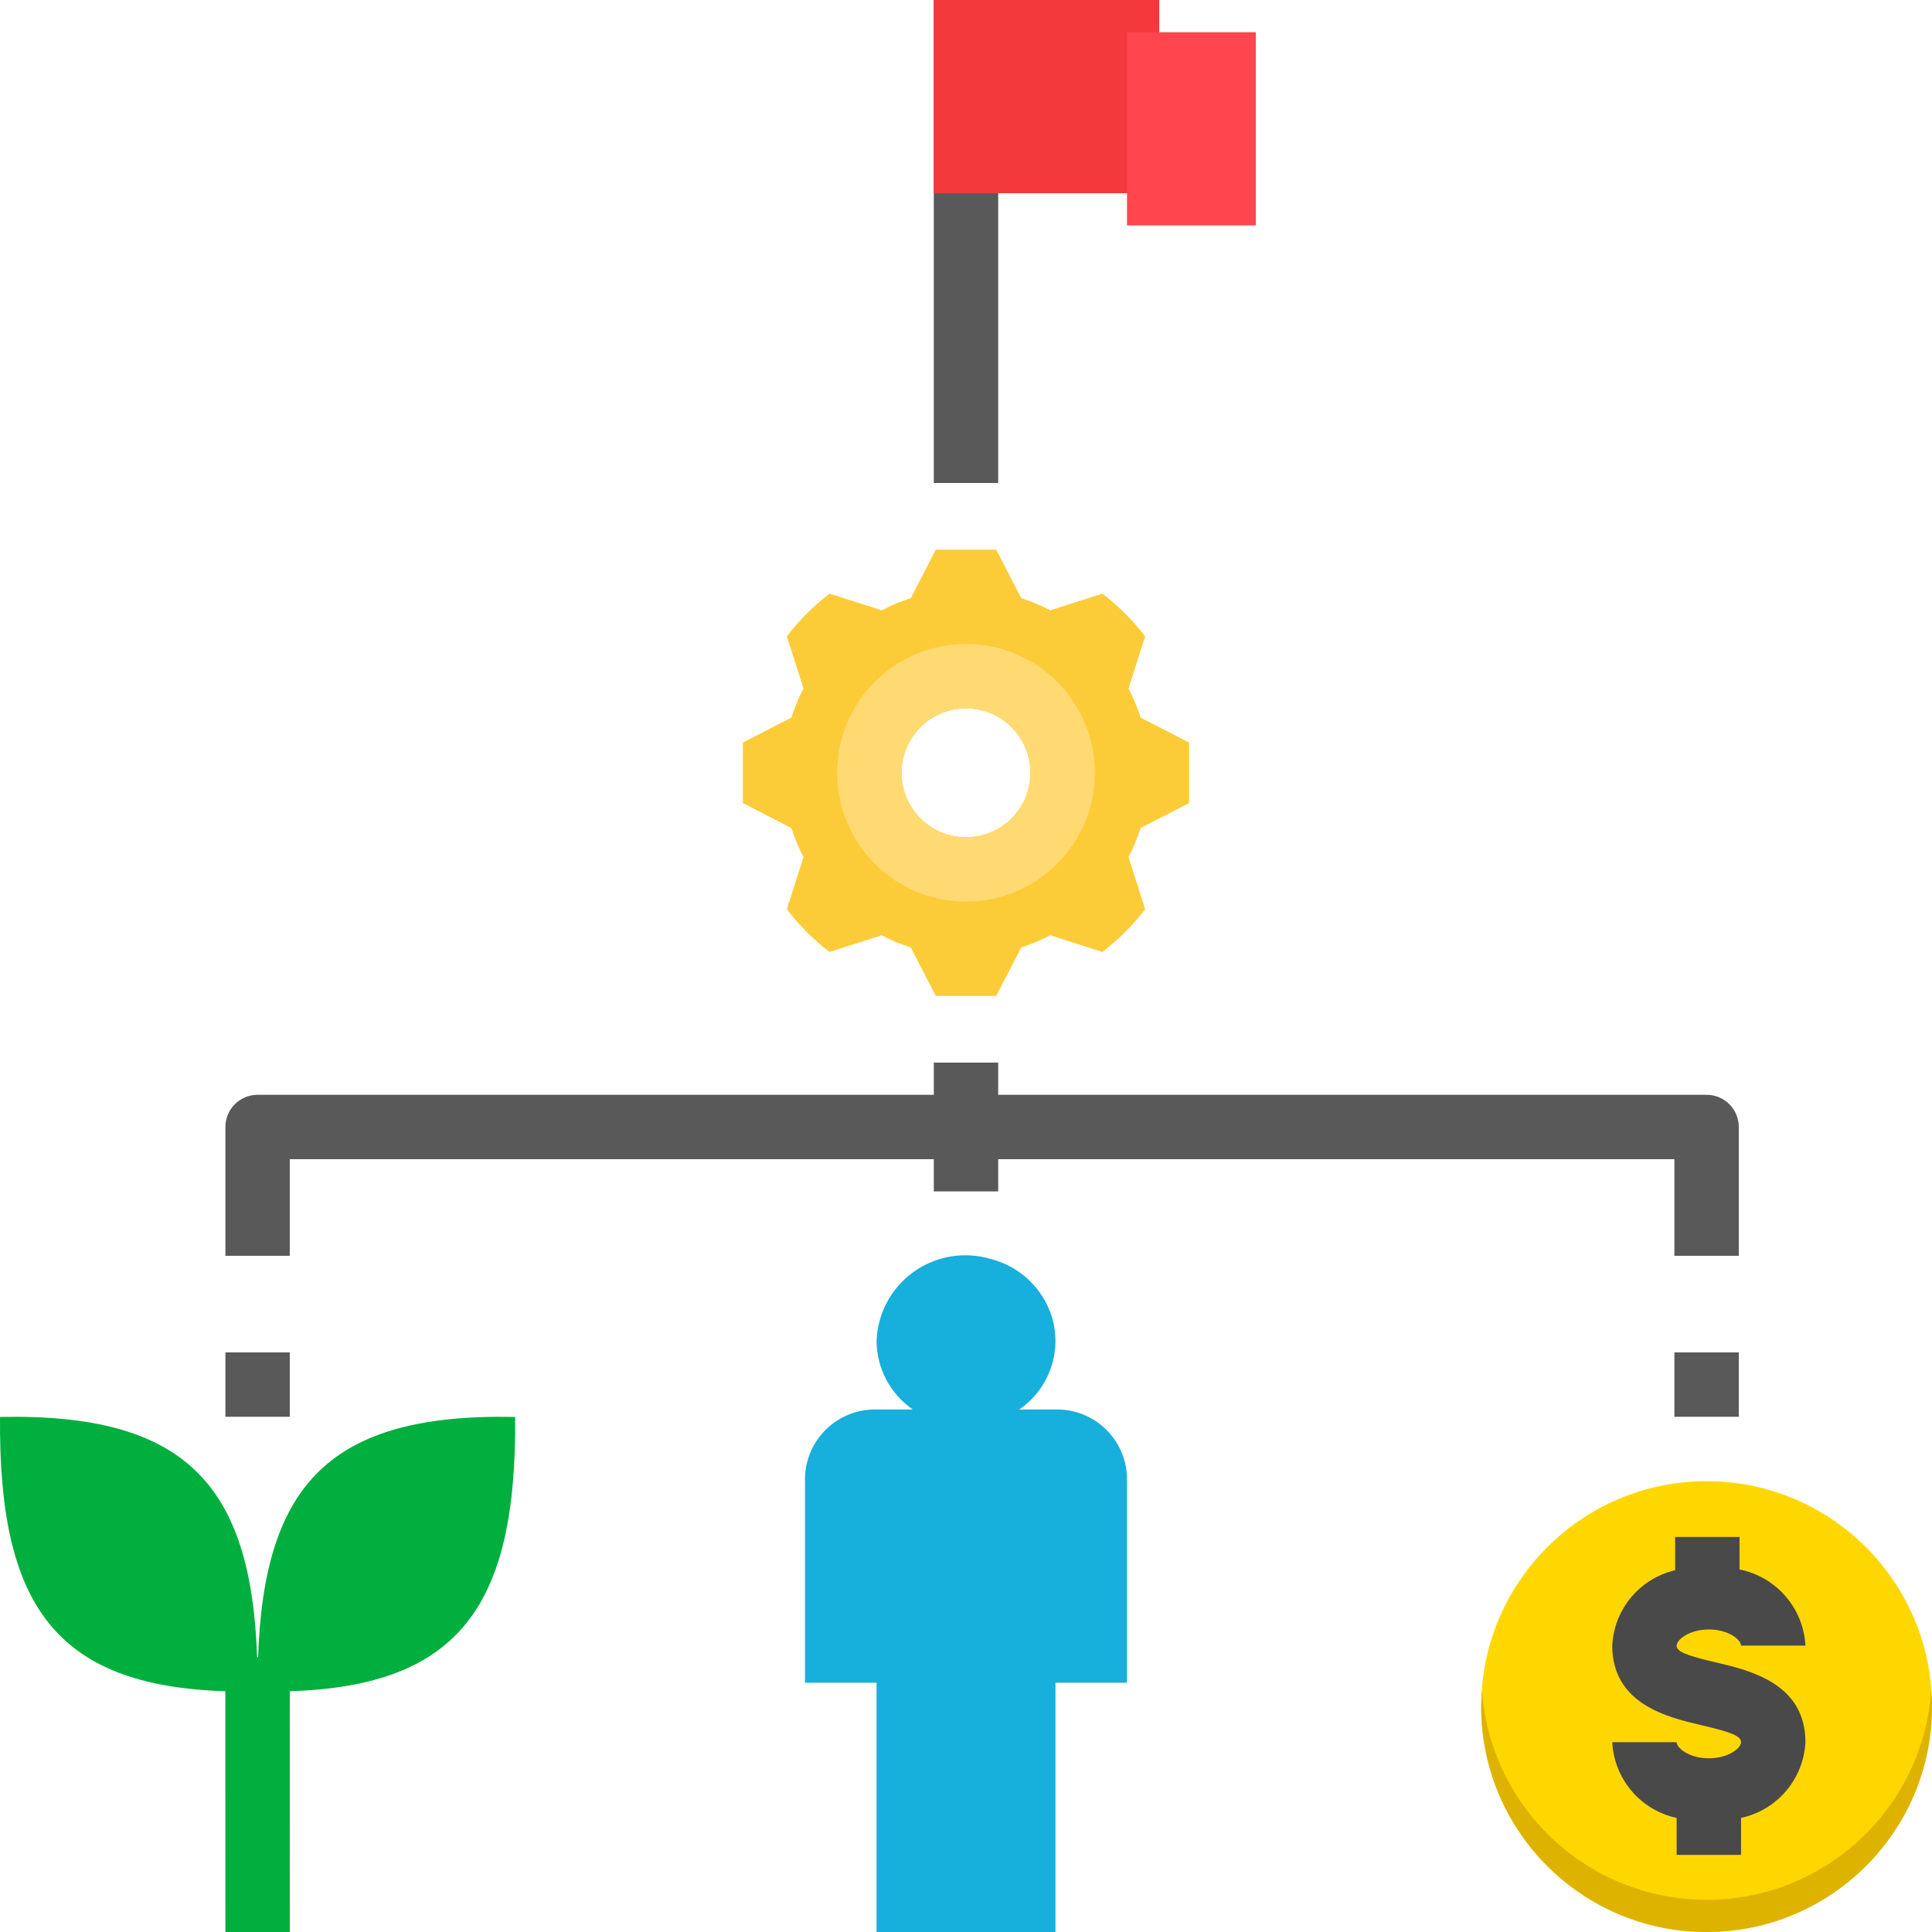
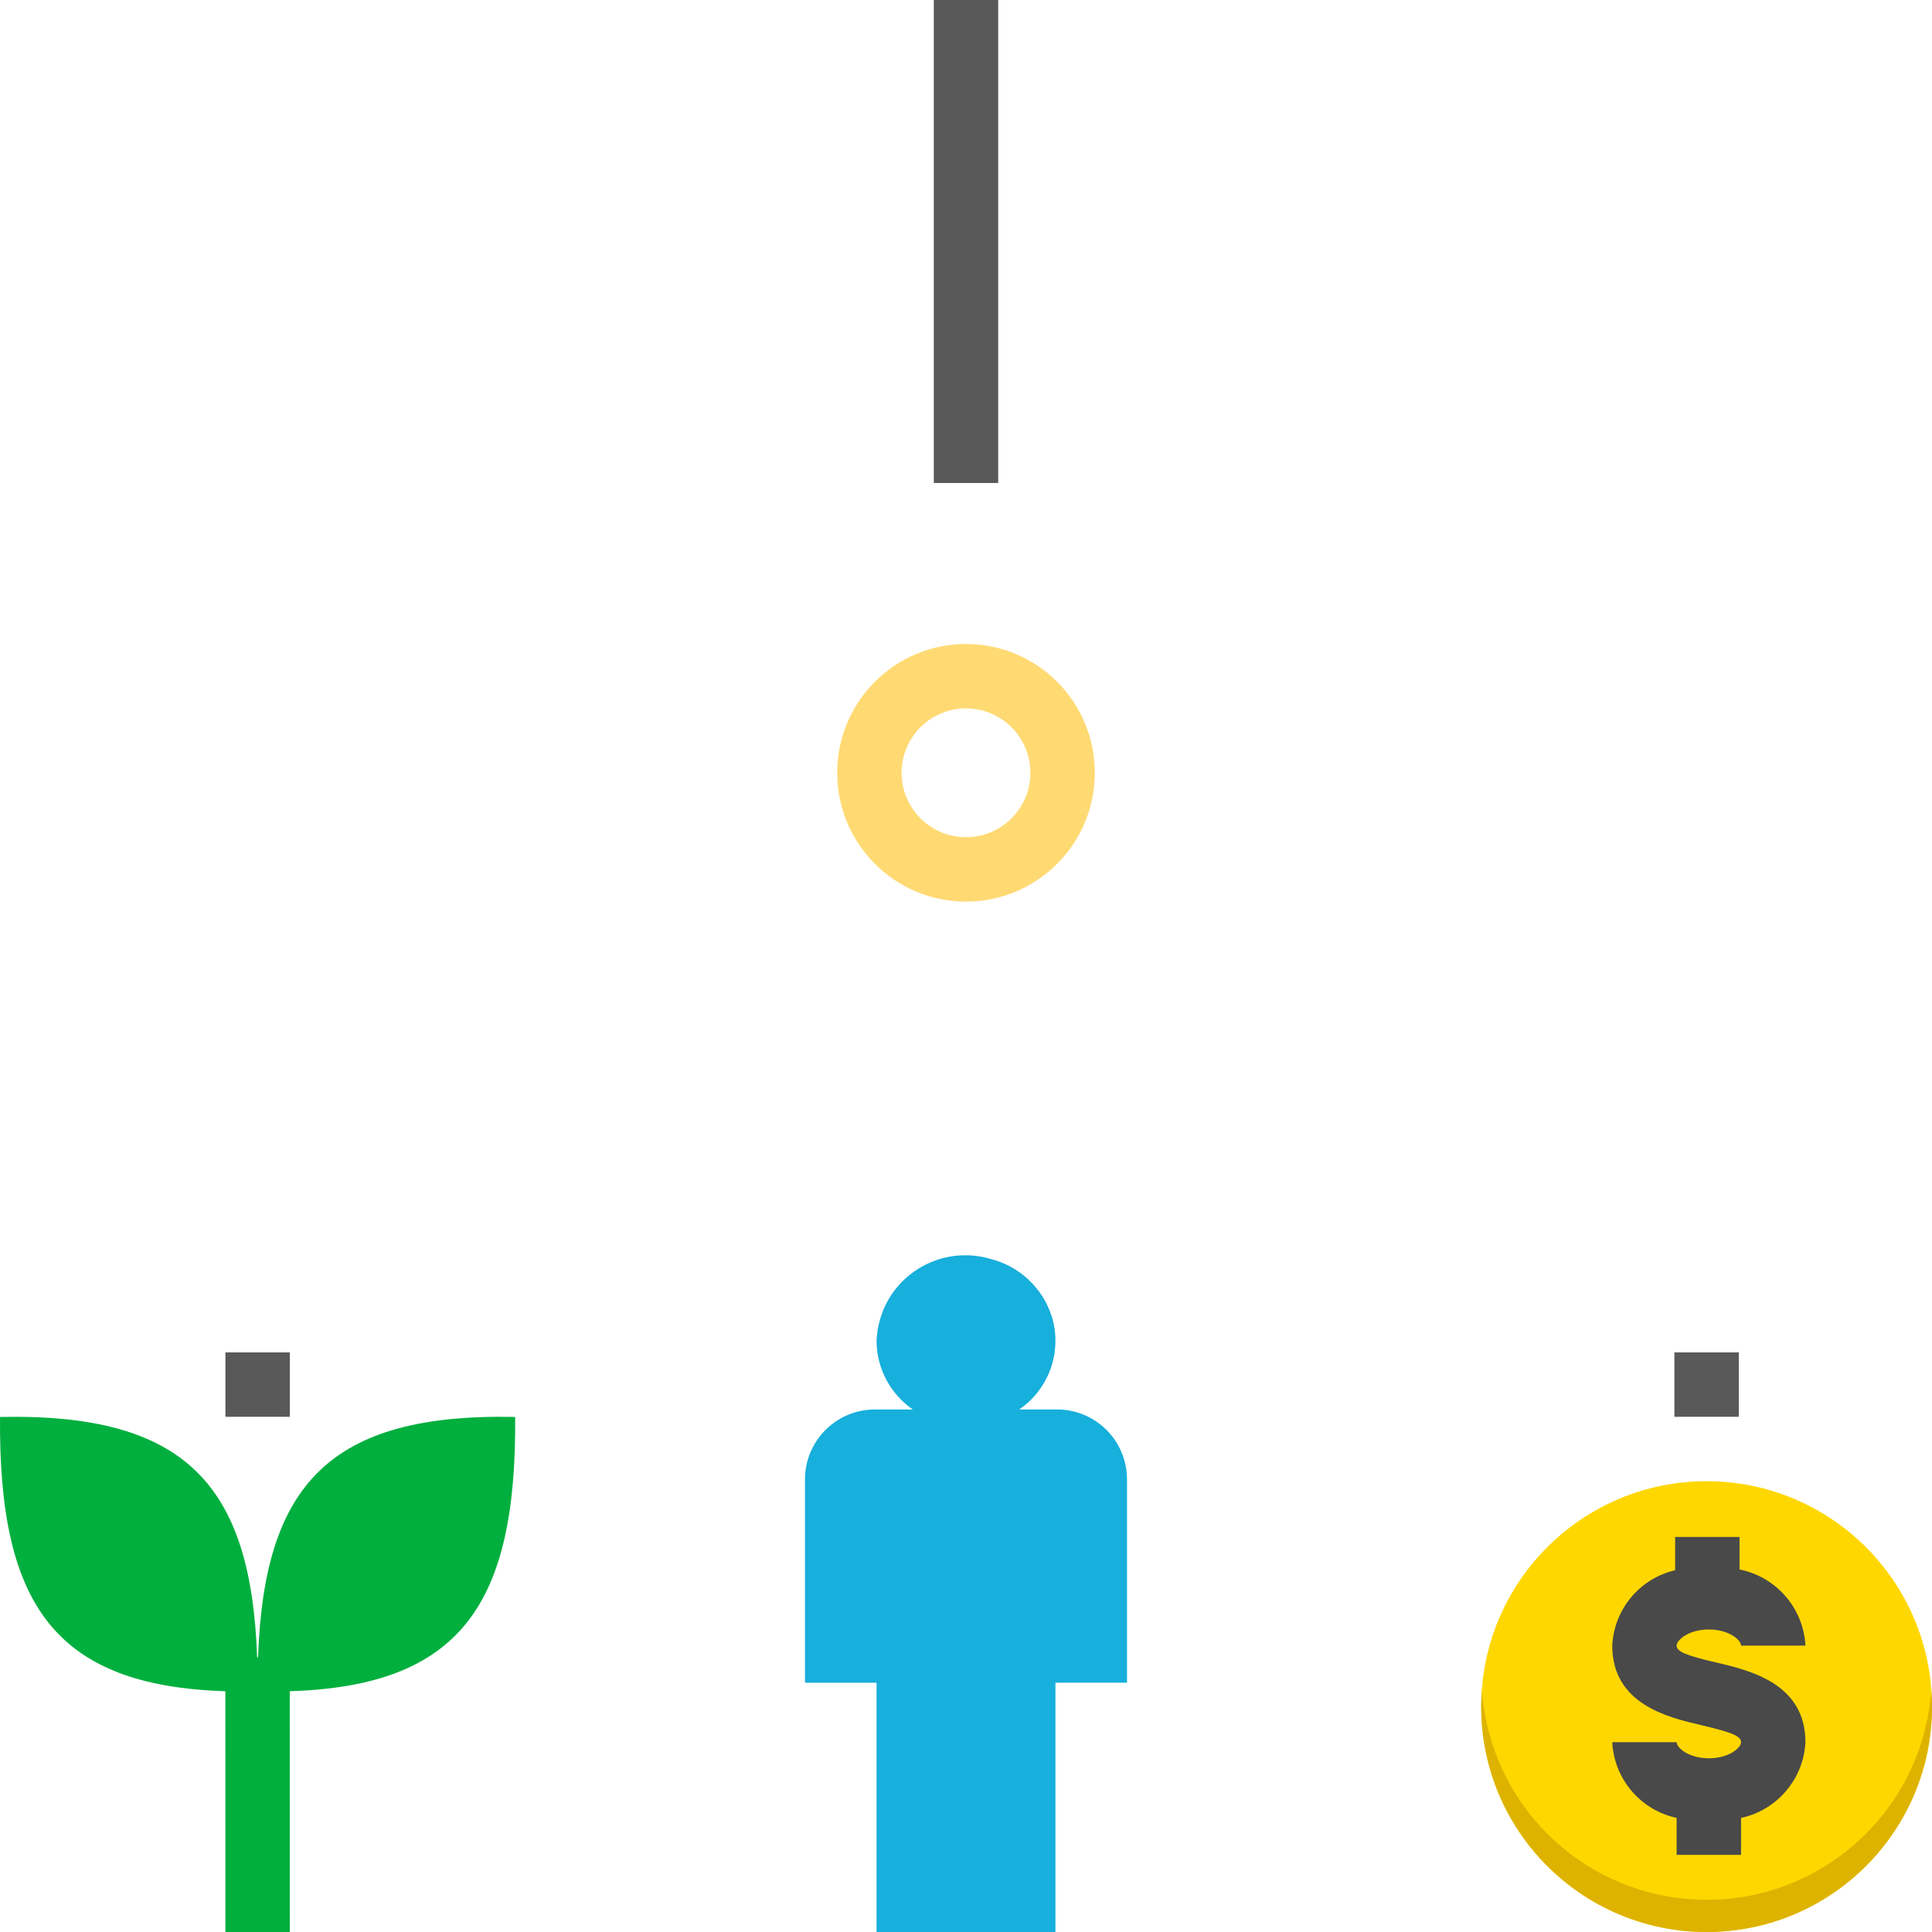
<svg xmlns="http://www.w3.org/2000/svg" id="Capa_1" x="0px" y="0px" viewBox="0 0 480 480" style="enable-background:new 0 0 480 480;" xml:space="preserve">
  <circle style="fill:#FFD700;" cx="424" cy="424" r="56" />
-   <path style="fill:#FCCC38;" d="M295.439,199.506v-15.012l-12.054-6.213c-0.794-2.488-1.803-4.901-3.014-7.215l4.139-12.952 c-3.05-4-6.623-7.573-10.624-10.624l-12.953,4.138c-2.313-1.211-4.727-2.22-7.214-3.014l-6.213-12.054h-15.011l-6.213,12.053 c-2.487,0.794-4.901,1.802-7.214,3.014l-12.953-4.138c-4.001,3.05-7.574,6.623-10.624,10.624l4.139,12.953 c-1.211,2.313-2.22,4.727-3.014,7.215l-12.054,6.213v15.011l12.053,6.213c0.794,2.487,1.803,4.901,3.014,7.214l-4.139,12.953 c3.05,4,6.623,7.573,10.623,10.623l12.953-4.138c2.313,1.211,4.727,2.22,7.215,3.014l6.213,12.054h15.011l6.213-12.054 c2.488-0.794,4.901-1.803,7.215-3.014l12.953,4.138c4.001-3.05,7.574-6.623,10.624-10.623l-4.138-12.953 c1.211-2.313,2.219-4.727,3.014-7.214L295.439,199.506z M239.046,207.971c-8.821-0.527-15.545-8.104-15.018-16.925 s8.104-15.545,16.925-15.018c8.821,0.527,15.545,8.104,15.018,16.925c0,0,0,0,0,0C255.445,201.774,247.867,208.498,239.046,207.971z " />
  <path style="fill:#DDB300;" d="M479.798,420c-2.174,30.816-28.919,54.035-59.735,51.861c-27.789-1.961-49.9-24.072-51.861-51.861 c-0.094,1.327-0.202,2.649-0.202,4c0,30.928,25.072,56,56,56s56-25.072,56-56C480,422.649,479.892,421.327,479.798,420L479.798,420z " />
  <path style="fill:#17AFDC;" d="M262.222,350.184h-9.01c7.435-5.078,10.724-14.388,8.128-23.01 c-2.247-7.163-8.07-12.634-15.359-14.429c-11.706-3.394-23.948,3.344-27.342,15.051c-0.511,1.763-0.8,3.583-0.861,5.418 c0.059,6.787,3.421,13.12,9.01,16.971h-9.01c-9.593-0.218-17.549,7.377-17.778,16.97v50.912h17.778V480h44.444v-61.934H280v-50.912 C279.772,357.561,271.815,349.966,262.222,350.184L262.222,350.184z" />
  <path style="fill:#00AF3E;" d="M127.992,352.037c-45.87-0.966-62.388,16.679-63.873,59.696h-0.24 c-1.485-43.017-18.003-60.661-63.873-59.696c-0.37,46.401,13.504,66.82,55.982,68.141L56,480h16l-0.01-59.821 C114.483,418.865,128.363,398.445,127.992,352.037L127.992,352.037z" />
  <g>
-     <path style="fill:#595959;" d="M424,272H248v-8h-16v8H64c-4.417-0.001-7.999,3.579-8,7.996c0,0.001,0,0.003,0,0.004v32h16v-24h160  v8h16v-8h168v24h16v-32c0.001-4.417-3.579-7.999-7.996-8C424.003,272,424.001,272,424,272z" />
    <path style="fill:#595959;" d="M232,0h16v120h-16V0z" />
  </g>
-   <path style="fill:#F4393D;" d="M232,0h56v48h-56V0z" />
-   <path style="fill:#FF454E;" d="M280,8h32v48h-32V8z" />
  <g>
    <path style="fill:#595959;" d="M56,336h16v16H56V336z" />
    <path style="fill:#595959;" d="M416,336h16v16h-16V336z" />
  </g>
  <path style="fill:#FFDA73;" d="M240,160c-17.673,0-32,14.327-32,32s14.327,32,32,32s32-14.327,32-32S257.673,160,240,160z  M239.046,207.971c-8.821-0.527-15.545-8.104-15.018-16.925s8.104-15.545,16.925-15.018c8.821,0.527,15.545,8.104,15.018,16.925 c0,0,0,0,0,0C255.445,201.774,247.867,208.498,239.046,207.971z" />
  <path style="fill:#494949;" d="M426.369,413.037c-7.609-1.773-9.812-2.719-9.812-4.195c0-1.414,3.039-4,8-4s8,2.586,8,4h16 c-0.497-9.304-7.237-17.088-16.375-18.91v-8.082h-16v8.272c-8.804,2.05-15.182,9.691-15.625,18.72 c0,14.594,13.875,17.844,22.172,19.781c7.625,1.781,9.828,2.727,9.828,4.219c0,1.414-3.039,4-8,4s-8-2.586-8-4h-16 c0.47,9.166,7.029,16.878,16,18.814v9.186h16v-9.186c8.971-1.937,15.53-9.648,16-18.814 C448.557,418.225,434.666,414.983,426.369,413.037L426.369,413.037z" />
  <g />
  <g />
  <g />
  <g />
  <g />
  <g />
  <g />
  <g />
  <g />
  <g />
  <g />
  <g />
  <g />
  <g />
  <g />
</svg>